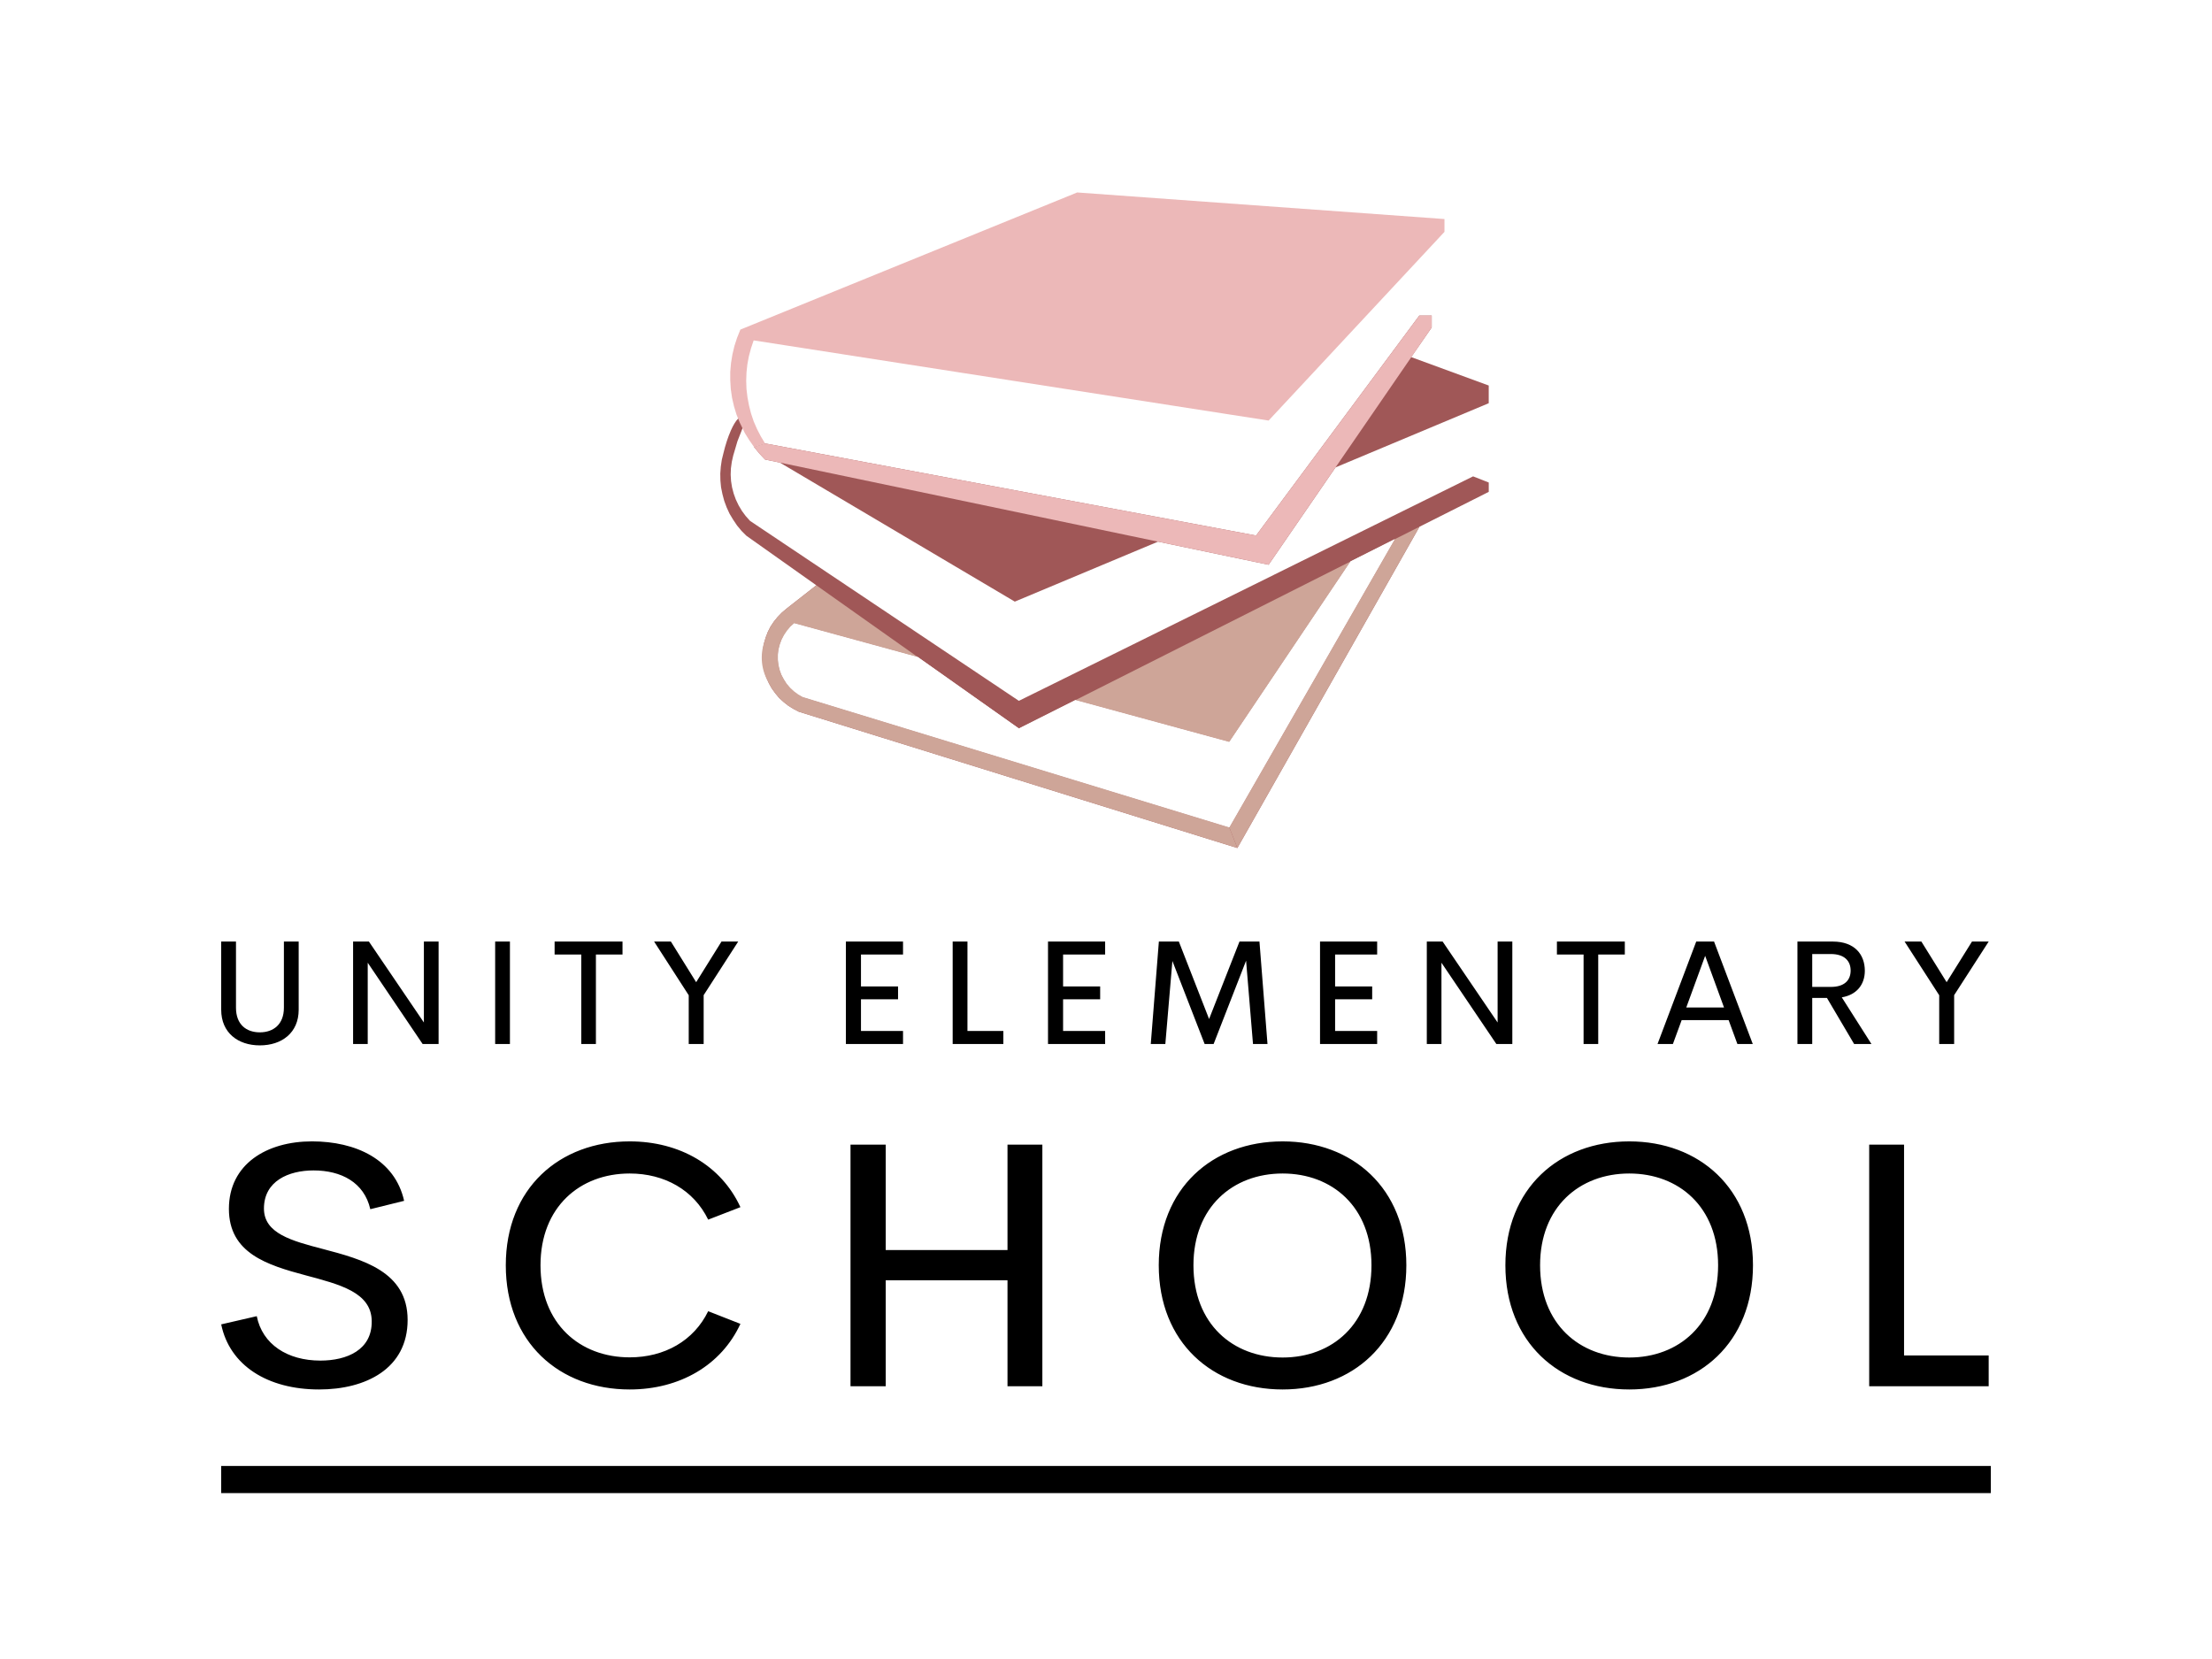
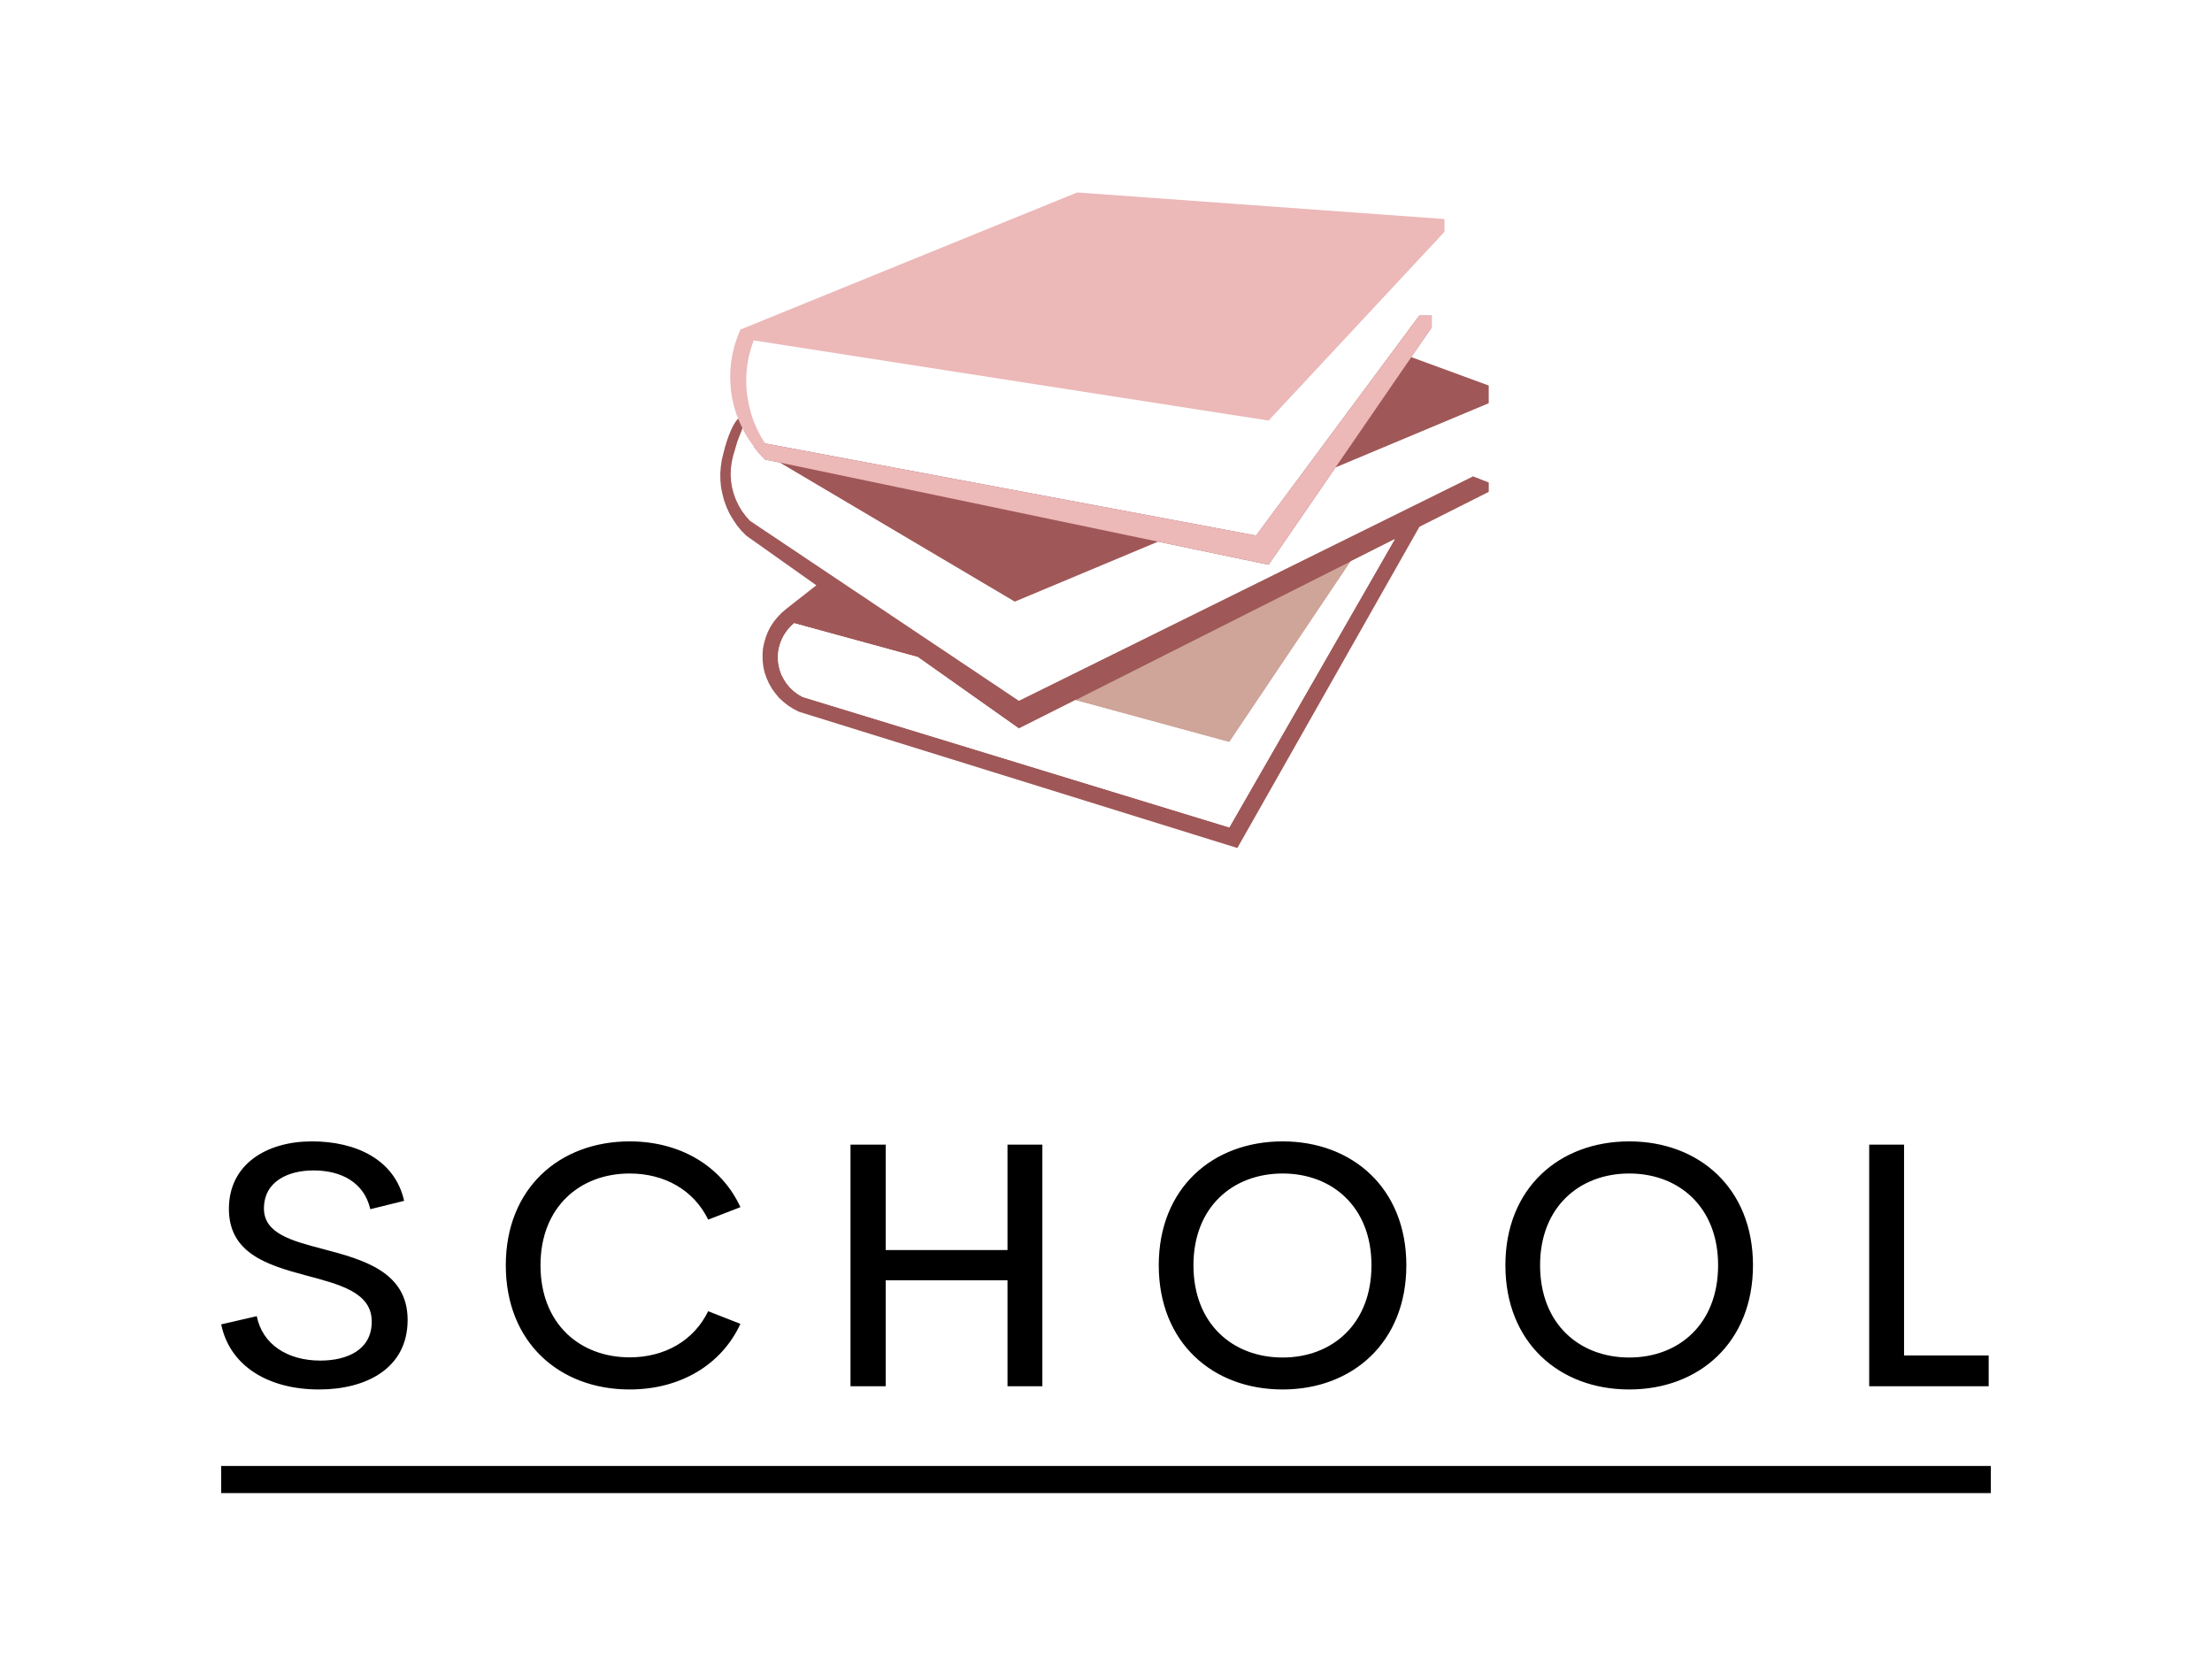
<svg xmlns="http://www.w3.org/2000/svg" width="200" height="150" viewBox="0 0 200 150" fill="none">
  <rect width="200" height="150" fill="white" />
  <path d="M180 132.547H20V135H180V132.547Z" fill="black" />
  <path d="M126.107 48.751L122.115 50.761L111.148 67.091L97.237 63.301L92.123 65.87L82.985 59.411L71.806 56.353L71.451 56.675L71.153 57.033L70.892 57.422L70.674 57.843L70.514 58.279L70.398 58.732L70.344 59.188V59.655L70.398 60.122L70.504 60.568L70.663 61.01L70.881 61.421L71.131 61.81L71.44 62.178L71.785 62.5L72.162 62.78L72.572 63.014L111.148 74.806L126.107 48.751ZM66.188 44.059L66.337 44.628L66.533 45.17L66.784 45.694L67.081 46.193L67.426 46.66L67.814 47.095L92.123 63.367L115.18 51.975V51.972L133.192 43.071L134.607 43.626V44.472L128.339 47.629L111.877 76.674L72.22 64.348L71.727 64.09L71.269 63.803L70.845 63.467L70.445 63.102L70.101 62.688L69.781 62.246L69.52 61.779L69.302 61.29L69.128 60.788L69.016 60.267L68.957 59.733L68.947 59.198L68.979 58.667L69.085 58.144L69.233 57.631L69.426 57.132L69.669 56.654L69.966 56.208L70.308 55.787L70.685 55.398L71.099 55.044L73.81 52.92L67.484 48.44L67.038 47.994L66.635 47.505L66.283 46.982L65.96 46.44L65.698 45.87L65.481 45.283L65.321 44.681L65.194 44.059L65.136 43.439L65.125 42.816L65.172 42.193L65.263 41.571L65.408 40.983L65.55 40.432L65.713 39.896L65.891 39.389L66.087 38.911L66.24 38.588L66.397 38.304L66.572 38.042L66.766 37.817L67.176 38.618L66.677 39.896L66.294 41.192L66.167 41.758L66.087 42.339L66.065 42.915L66.098 43.492L66.188 44.059Z" fill="#A05757" />
-   <path d="M126.108 48.752L111.148 74.807L111.878 76.675L128.34 47.63L126.108 48.752Z" fill="#CEA598" />
-   <path d="M82.985 59.411L71.806 56.353C71.343 56.814 70.997 57.262 70.75 57.696L70.674 57.843L70.514 58.279L70.398 58.732L70.344 59.188V59.655L70.398 60.122L70.504 60.568L70.663 61.01L70.881 61.421L71.073 61.719C71.523 62.29 72.085 62.733 72.572 63.014L111.148 74.806L111.877 76.674L72.22 64.348L71.727 64.09L71.269 63.803L70.845 63.467L70.445 63.102L70.101 62.688L69.781 62.246L69.52 61.779L69.491 61.714C68.696 60.331 68.754 58.955 69.192 57.772L69.233 57.631L69.426 57.132L69.669 56.654L69.966 56.208L70.308 55.787L70.685 55.398L71.099 55.044L73.81 52.92L82.985 59.411Z" fill="#CEA598" />
  <path d="M111.149 67.091L122.117 50.762L97.238 63.301L111.149 67.091Z" fill="#CEA598" />
  <path d="M126.106 48.751L122.114 50.761L111.146 67.091L97.235 63.3L92.122 65.87L82.983 59.411L71.805 56.353L71.45 56.675L71.152 57.032L70.891 57.422L70.673 57.843L70.513 58.278L70.397 58.731L70.343 59.188V59.654L70.397 60.122L70.502 60.568L70.662 61.01L70.88 61.42L71.13 61.81L71.439 62.178L71.783 62.5L72.161 62.779L72.571 63.013L111.146 74.805L126.106 48.751Z" fill="white" />
  <path d="M134.605 34.857V36.457L120.752 42.261L114.702 51.063L104.704 48.974L91.754 54.396L70.513 41.826L69.173 41.55L68.647 40.99L68.168 40.403L69.173 40.091L113.57 48.419L128.327 28.533H129.448V29.609L127.593 32.288L134.605 34.857Z" fill="#A05757" />
  <path d="M114.702 51.063L104.704 48.974L70.513 41.826L69.173 41.55L68.647 40.99L68.168 40.403L69.173 40.091L113.57 48.419L128.327 28.533H129.448V29.609L114.702 51.063Z" fill="#ECB8B8" />
  <path d="M66.59 37.48L66.888 38.212L67.334 39.136L67.733 39.78L68.169 40.403L69.174 40.092L68.786 39.447L68.441 38.779L68.143 38.092L67.904 37.38L67.722 36.659L67.584 35.922L67.494 35.179L67.468 34.432L67.494 33.689L67.573 32.946L67.711 32.21L67.904 31.488L68.143 30.777L114.703 38.025L130.603 20.963V19.805L97.395 17.402L66.942 29.8L66.648 30.532L66.405 31.276L66.223 32.044L66.096 32.822L66.027 33.611V34.39L66.075 35.179L66.187 35.958L66.361 36.722L66.59 37.48Z" fill="#ECB8B8" />
-   <path d="M23.493 94.519C21.525 94.519 20 93.385 20 91.296V85.132H21.337V91.112C21.337 92.639 22.277 93.34 23.493 93.34C24.709 93.34 25.669 92.632 25.669 91.112V85.132H27.006V91.296C27.006 93.385 25.474 94.519 23.493 94.519ZM38.326 85.132H39.656V94.394H38.212L33.248 87.045V94.394H31.925V85.132H33.356L38.326 92.449L38.326 85.132ZM44.77 94.394V85.132H46.106V94.394H44.77ZM56.285 85.132V86.305H53.88V94.394H52.557V86.305H50.145V85.132H56.285ZM66.746 85.132L63.622 89.979V94.394H62.272V89.986L59.142 85.132H60.66L62.944 88.806L65.234 85.132H66.746V85.132ZM81.648 86.305H77.846V89.187H81.198V90.353H77.846V93.215H81.648V94.394H76.482V85.132H81.648V86.305ZM87.473 93.215H90.718V94.394H86.137V85.132H87.474L87.473 93.215ZM99.922 86.305H96.12V89.187H99.472V90.353H96.12V93.215H99.922V94.394H94.757V85.132H99.922V86.305ZM114.601 94.394H113.291L112.666 86.861L109.731 94.394H108.918L106.003 86.888L105.365 94.394H104.048L104.78 85.132H106.587L109.321 92.135L112.069 85.132H113.875L114.601 94.394ZM124.517 86.305H120.715V89.187H124.067V90.353H120.715V93.215H124.517V94.394H119.352V85.132H124.517V86.305ZM135.408 85.132H136.738V94.394H135.294L130.33 87.045V94.394H129.006V85.132H130.437L135.408 92.449L135.408 85.132ZM146.909 85.132V86.305H144.505V94.394H143.181V86.305H140.77V85.132H146.909ZM157.088 94.394L156.295 92.233H152.05L151.257 94.394H149.867L153.366 85.132H154.978L158.478 94.394H157.088ZM152.466 91.093H155.879L154.173 86.422L152.466 91.093ZM167.642 94.394L165.184 90.228H163.854V94.394H162.517V85.132H165.715C167.703 85.132 168.61 86.318 168.61 87.772C168.61 89.062 167.831 89.96 166.527 90.176L169.208 94.394L167.642 94.394ZM163.854 86.259V89.233H165.533C166.769 89.233 167.327 88.63 167.327 87.752C167.327 86.888 166.769 86.259 165.533 86.259H163.854ZM179.809 85.132L176.686 89.979V94.394H175.335V89.986L172.205 85.132H173.723L176.007 88.806L178.298 85.132H179.809V85.132Z" fill="black" />
  <path d="M28.856 125.63C24.183 125.63 20.76 123.452 20 119.744L23.216 119.003C23.723 121.552 25.988 123.019 28.967 123.019C31.359 123.019 33.656 122.061 33.609 119.435C33.577 116.84 30.694 116.129 27.636 115.31C24.167 114.383 20.697 113.317 20.697 109.301C20.697 105.237 24.135 103.198 28.206 103.198C32.151 103.198 35.7 104.82 36.539 108.574L33.482 109.331C32.927 106.906 30.852 105.825 28.349 105.825C26.099 105.825 23.865 106.782 23.865 109.27C23.865 111.525 26.368 112.19 29.204 112.931C32.769 113.873 36.856 114.955 36.856 119.342C36.856 123.761 33.054 125.63 28.856 125.63ZM56.933 125.63C50.58 125.63 45.732 121.382 45.732 114.399C45.732 107.447 50.58 103.199 56.933 103.199C61.464 103.199 65.219 105.392 66.946 109.146L64.031 110.274C62.732 107.601 60.086 106.103 56.933 106.103C52.434 106.103 48.87 109.131 48.87 114.399C48.87 119.698 52.434 122.726 56.933 122.726C60.086 122.726 62.732 121.227 64.031 118.554L66.946 119.698C65.219 123.436 61.464 125.63 56.933 125.63ZM91.094 103.492H94.246V125.337H91.094V115.759H80.083V125.337H76.899V103.492H80.083V113.024H91.094V103.492ZM115.971 125.63C109.618 125.63 104.77 121.366 104.77 114.399C104.77 107.447 109.618 103.199 115.971 103.199C122.292 103.199 127.156 107.447 127.156 114.399C127.156 121.366 122.292 125.63 115.971 125.63ZM115.971 122.741C120.454 122.741 124.003 119.713 124.003 114.399C124.003 109.13 120.454 106.103 115.971 106.103C111.472 106.103 107.907 109.131 107.907 114.399C107.907 119.713 111.472 122.741 115.971 122.741ZM147.312 125.63C140.959 125.63 136.111 121.366 136.111 114.399C136.111 107.447 140.959 103.199 147.312 103.199C153.633 103.199 158.497 107.447 158.497 114.399C158.497 121.366 153.633 125.63 147.312 125.63ZM147.312 122.741C151.795 122.741 155.344 119.713 155.344 114.399C155.344 109.13 151.795 106.103 147.312 106.103C142.813 106.103 139.248 109.131 139.248 114.399C139.248 119.713 142.813 122.741 147.312 122.741ZM172.157 122.556H179.809V125.337H169.005V103.492H172.157L172.157 122.556Z" fill="black" />
</svg>